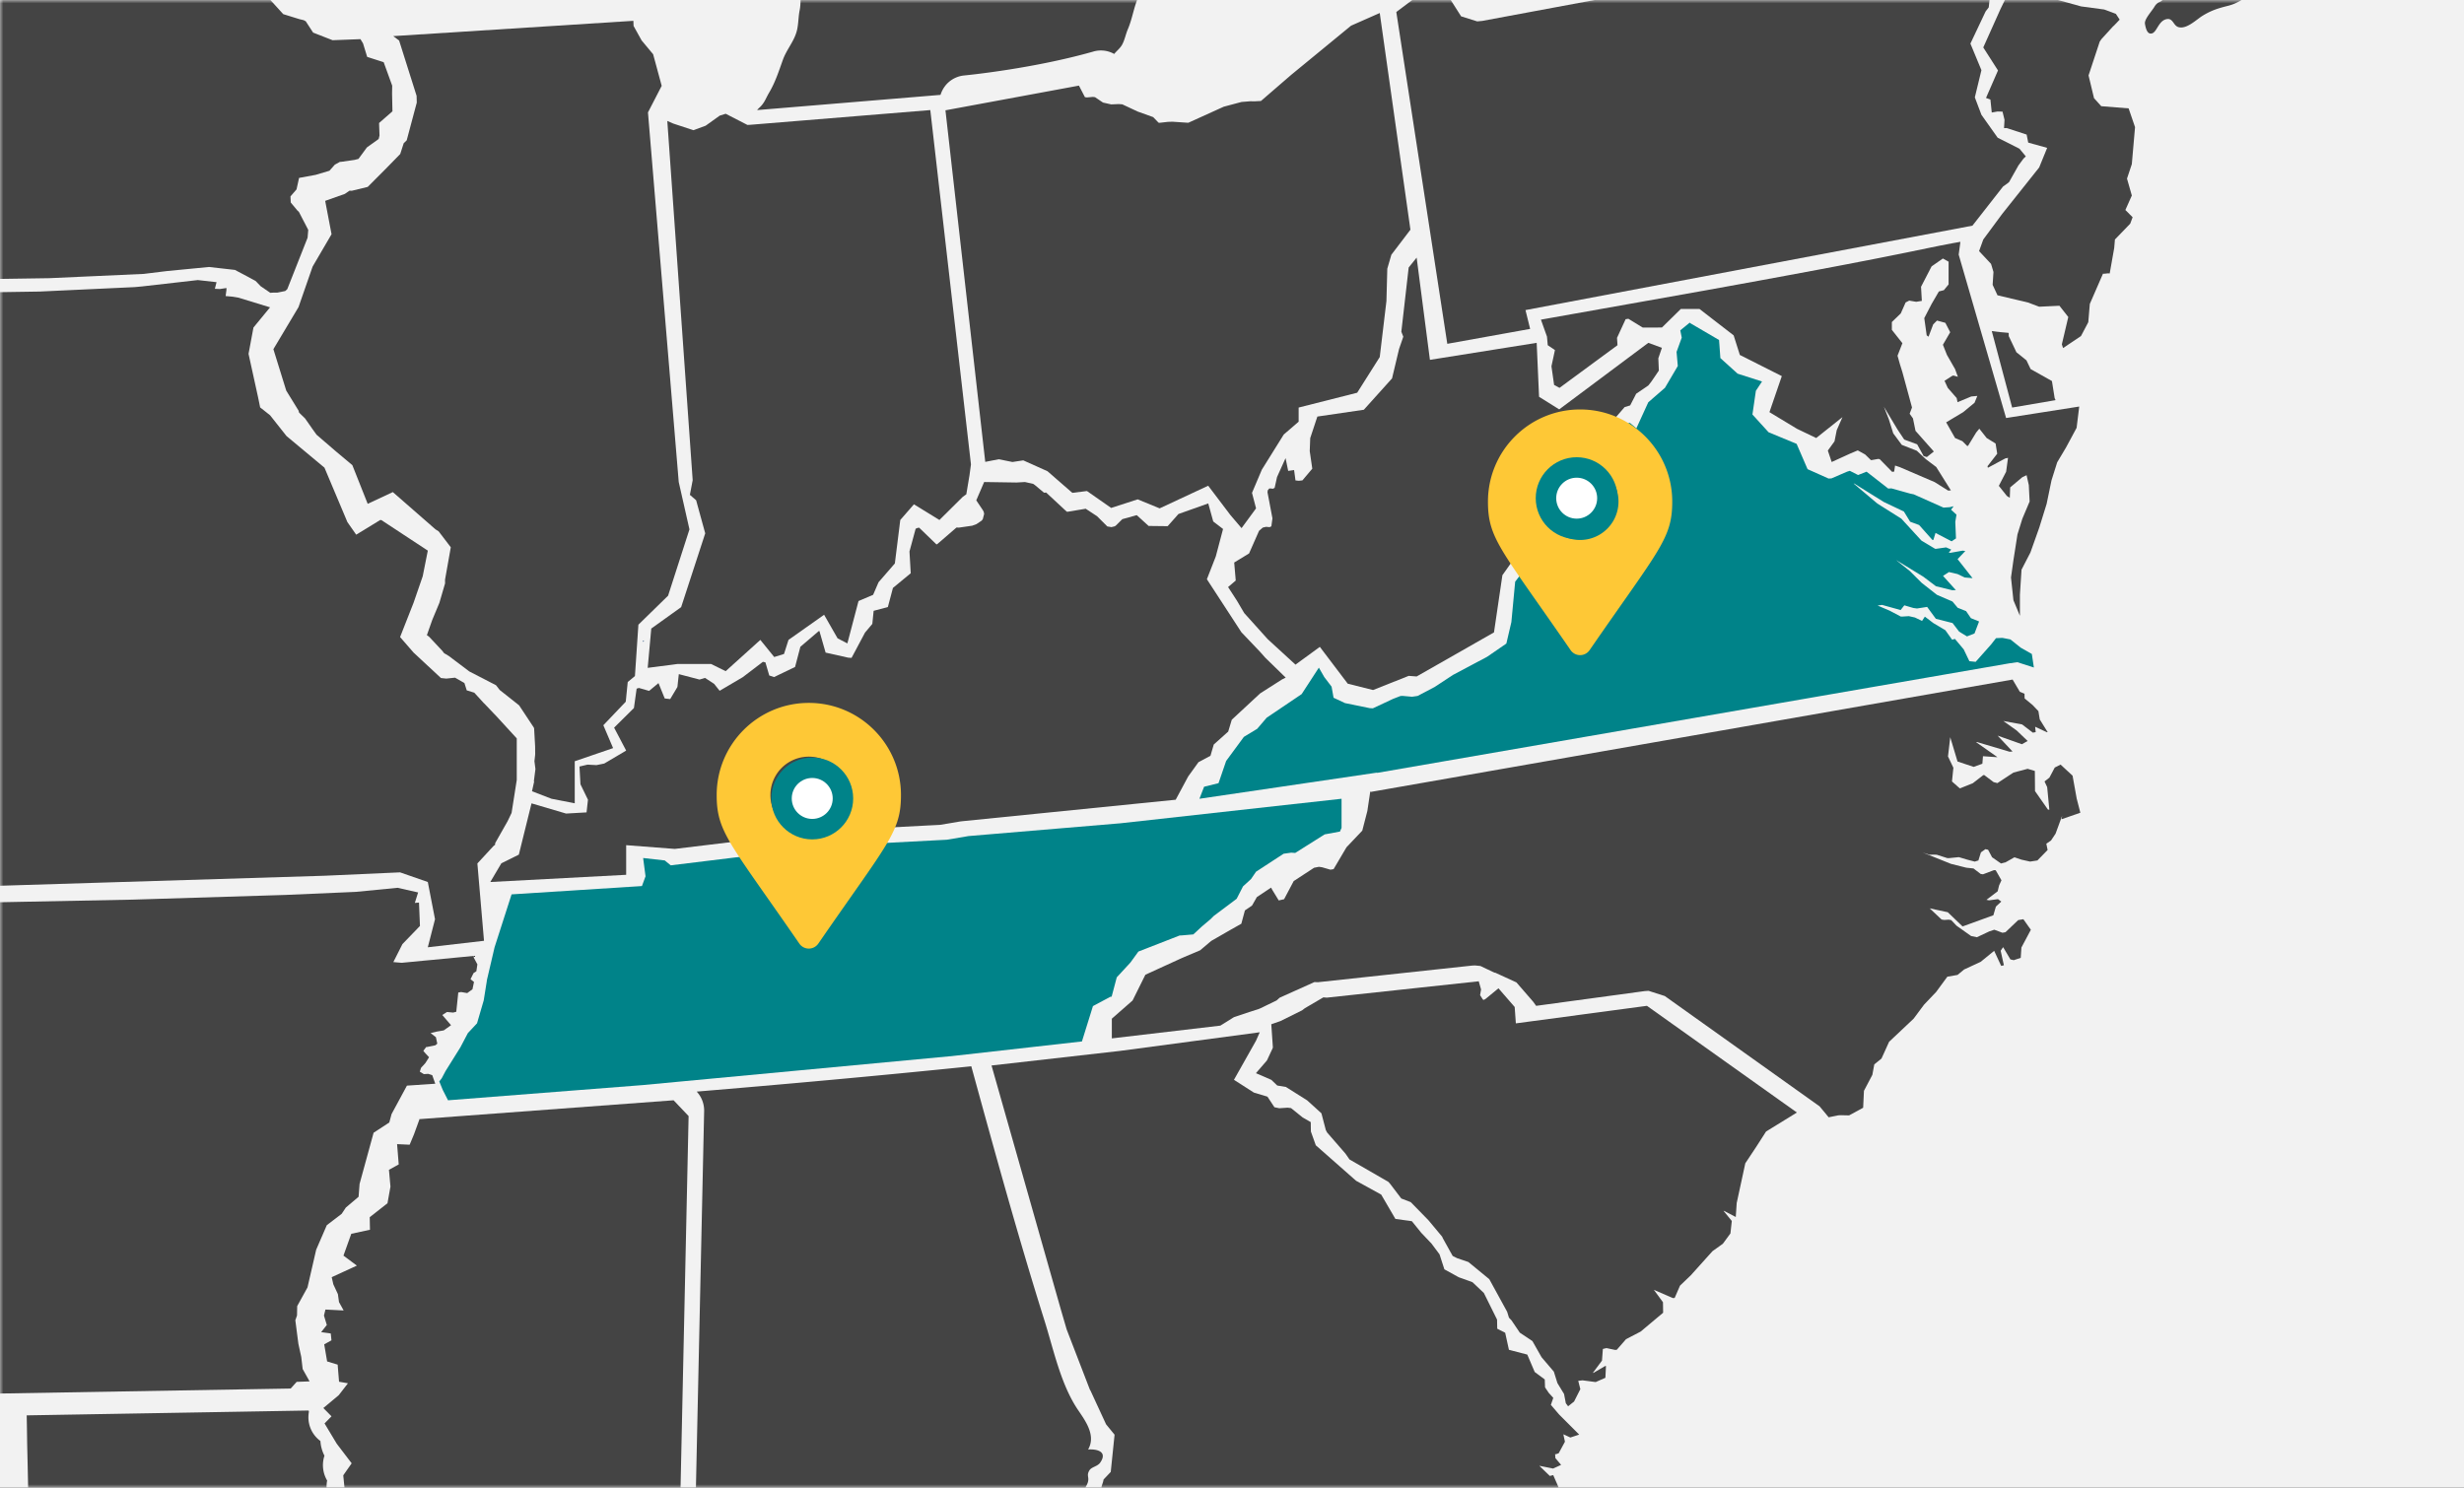
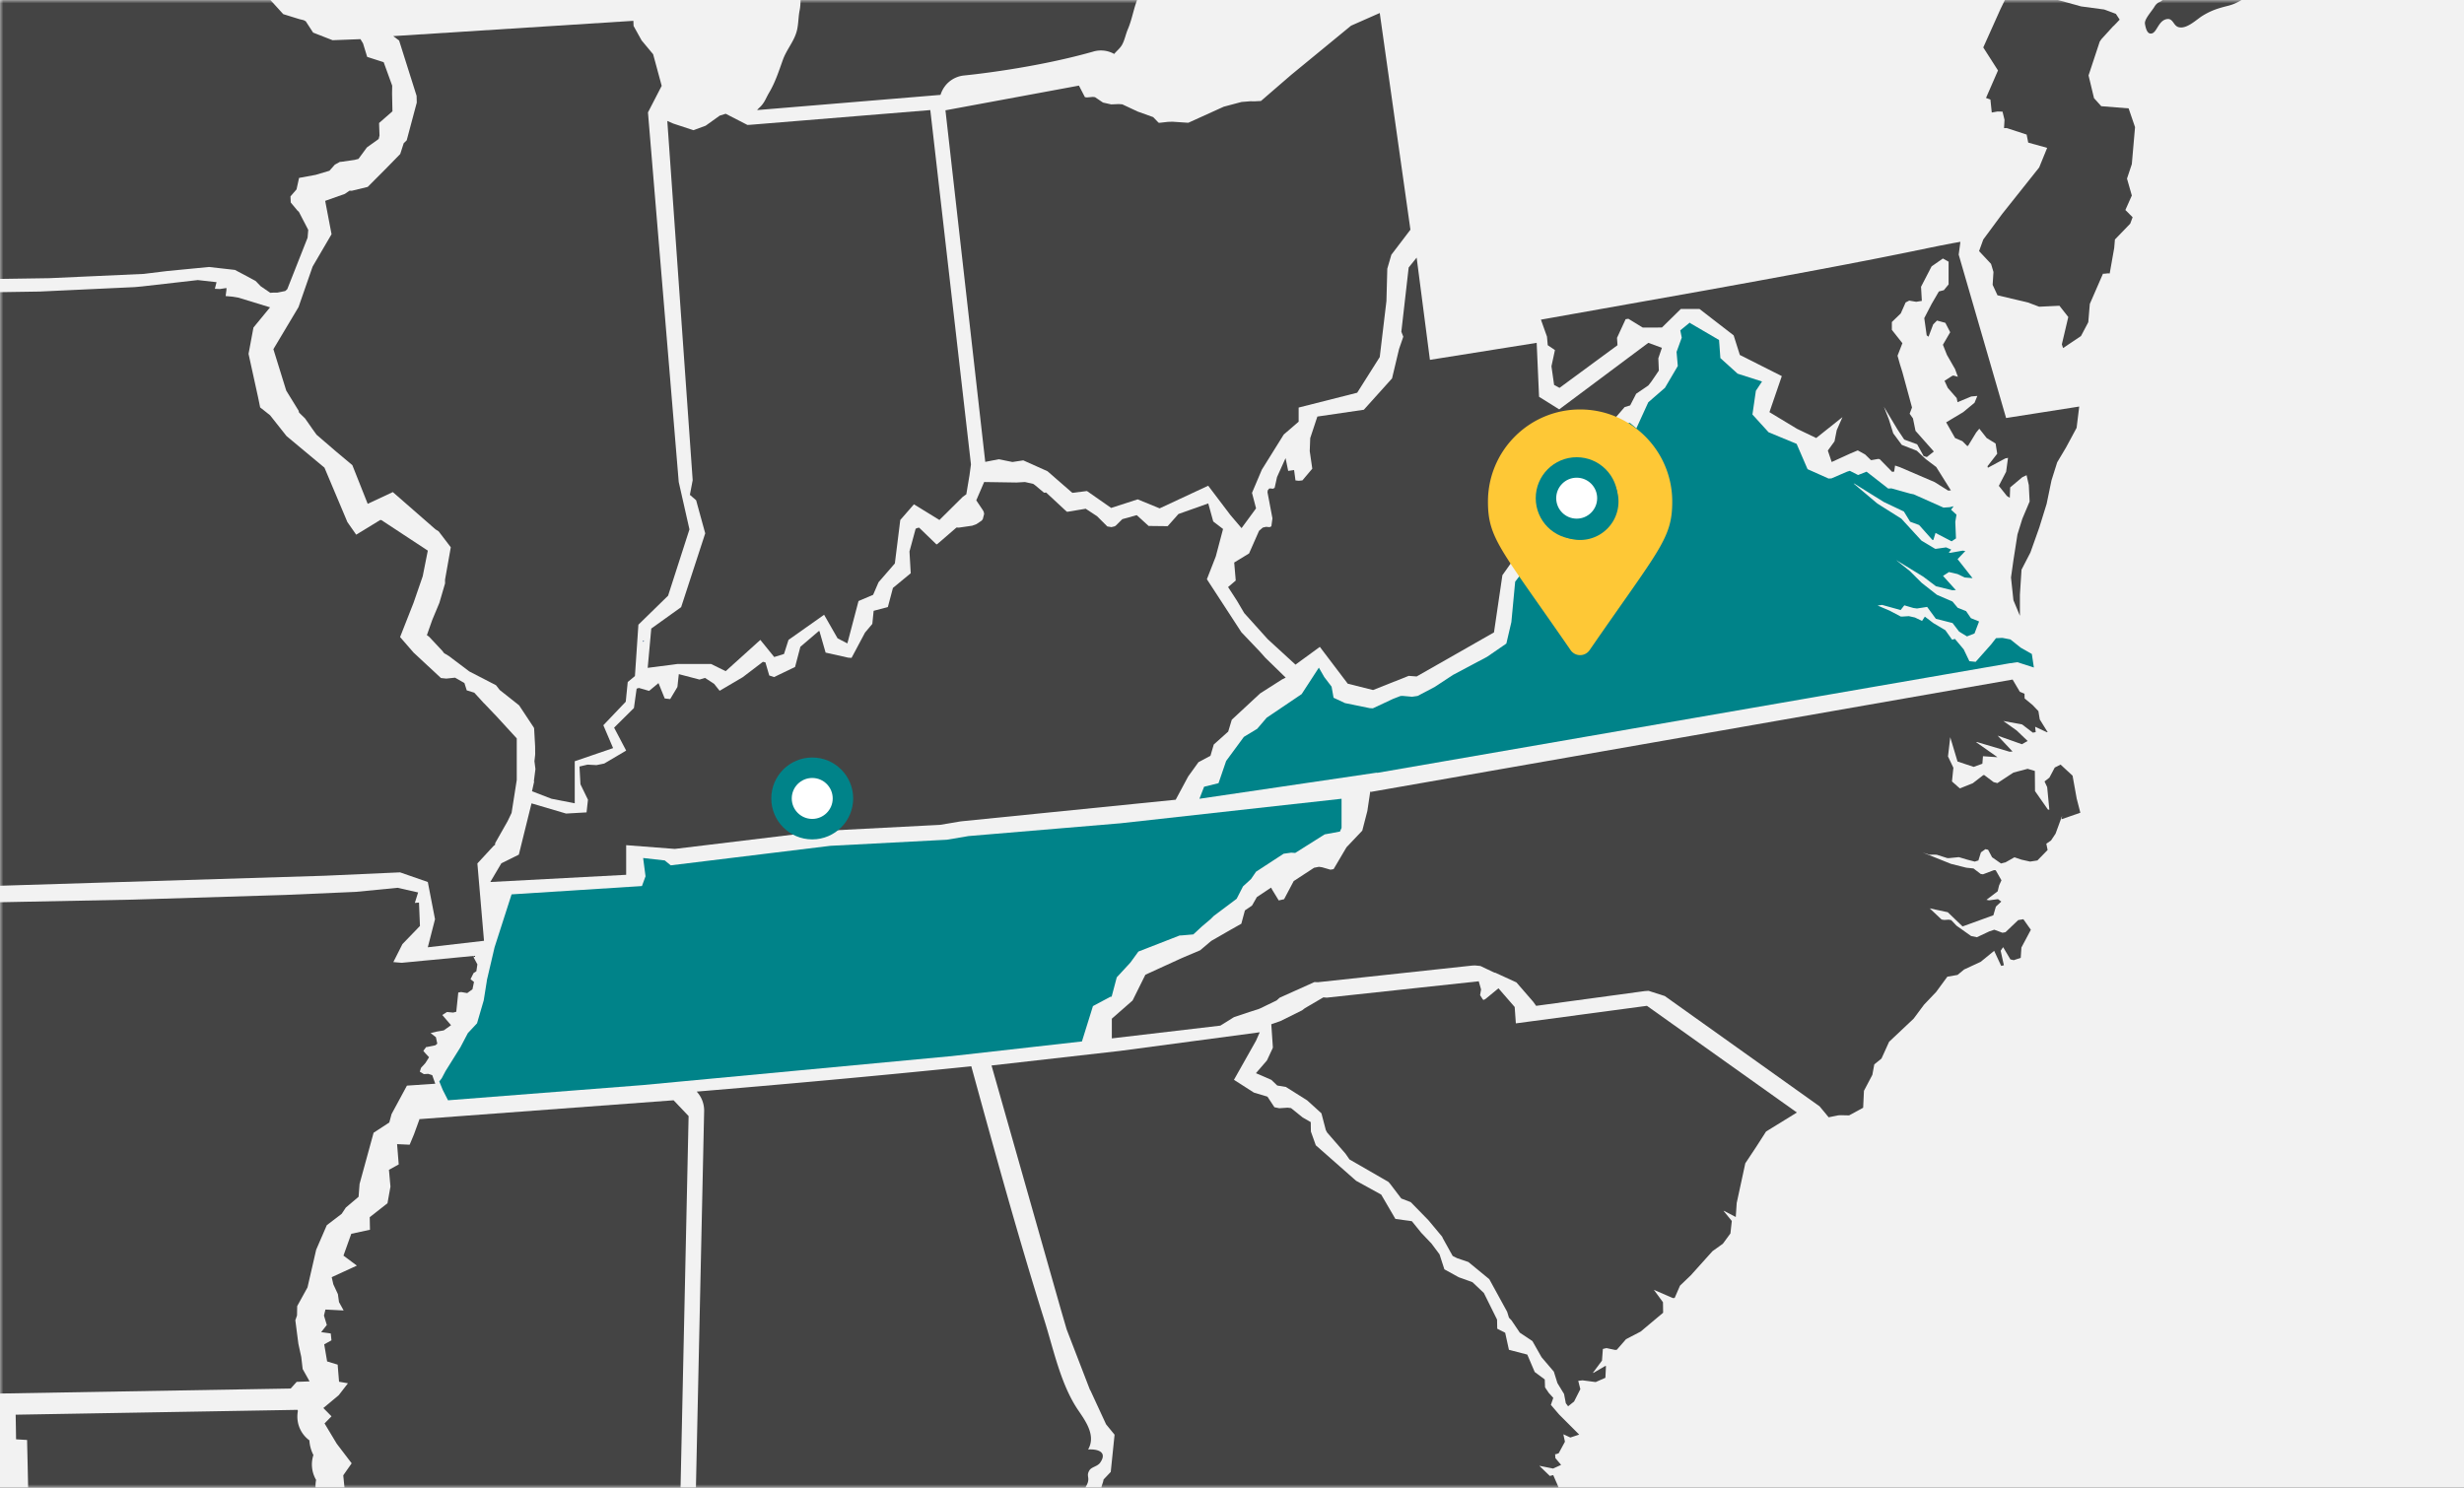
<svg xmlns="http://www.w3.org/2000/svg" xmlns:xlink="http://www.w3.org/1999/xlink" width="361" height="218" viewBox="0 0 361 218">
  <rect x="0" y="0" width="361" height="218" fill="#333333" stroke="none" />
  <defs>
    <path id="f97we6p84a" d="M0 0h361v218H0z" />
  </defs>
  <g fill="none" fill-rule="evenodd">
    <mask id="pzml8a9xsb" fill="#fff">
      <use xlink:href="#f97we6p84a" />
    </mask>
    <use fill="#F2F2F2" xlink:href="#f97we6p84a" />
    <g mask="url(#pzml8a9xsb)">
      <path fill="#444" d="m61.062 15.03-1.476 5.532-.438.423-.508 1.58-2.233 2.283-2.535 2.543-2.327.564-.34-.012-.684.471-2.854 1.01-.016.053.925 4.845-2.775 4.743-2.061 5.929-3.685 6.173 1.883 6.072 1.802 2.927.08.3.874.847 1.107 1.584.564.79 2.76 2.38 2.498 2.094 2.25 5.668 3.68-1.722 6.258 5.467.451.282 1.784 2.34-.843 4.75.004.537-.833 2.857-1.045 2.504-.785 2.227.345.256 1.913 2.042.259.34.711.426 2.992 2.257 3.909 2.019.575.738h.003l.035.015 2.771 2.195 2.151 3.25.047.12.147 2.62.01 1.095-.007.181-.103.924.148 1.143-.232 1.792.041.04-.312 1.422 2.855 1.102 3.405.663v-6.162l5.62-1.924-1.429-3.351 3.283-3.448.29-2.887 1.055-.87.507-7.53 4.35-4.247 3.13-9.718-1.57-6.941-4.508-54.16 2.012-3.896-1.253-4.62-1.69-2.033L92.824 3.8l-.027-.748-35.187 2.24.865.647 2.56 8.106z" />
      <path fill="#444" d="m106.32 16.671-.874.273-2.064 1.477-1.799.657-2.952-.975-.865-.378 3.718 52.639-.411 2.159.006-.007.911.79 1.332 4.845-3.528 10.816-4.375 3.136-.525 5.76 4.362-.566h4.927l2.136 1.052 5.078-4.582 2.033 2.508 1.435-.446.657-2.062 5.217-3.683 1.975 3.453 1.434.744 1.633-6.211 2.14-.91.796-1.843 2.388-2.756.794-6.366 1.998-2.297 3.738 2.297 3.425-3.397.514-.367.469-2.802.212-1.58-5.956-51.92-26.47 2.164-.321.014z" />
      <path d="M94.232 94.06c.05-.058.092-.118.147-.175-.076.011-.135.024-.216.034.019.05.046.094.069.142" fill="#184376" />
      <path d="M129.226-70.13c-.558.75-.964 1.367-1.378 2.23-.408.85-.346.468-.082 1.204.003 0 .703 1.092.662 1.092l-.005-.002c.02.061.035.123.048.186.193-.007.412-.015.64-.015.7 0 1.494.067 1.95.407-.114 1.616-3.516 1.355-4.434 1.743-1.043.442-1.251.615-1.58 1.648-.26.812-.495 1.752-.4 2.703.105 1.06.66 1.71.72 2.707.04.645-.167 2.064-.343 2.701-.217.778-1.507 3.294-2.682 3.294-.306 0-.602-.17-.871-.585-.334-.514.224-1.587.24-1.997.035-.78-.182-1.443-.135-2.22-.85-.284-.186-.587-.07-1.074.195-.817.274-.362.087-1.086-.171-.661-.62-.668-.262-1.416.222-.462.761-.41.813-1.011a2.792 2.792 0 0 0-.2-.007c-1.734-.001-1.294 1.826-1.609 2.928-.31 1.072-1.6 1.872-1.847 3.038a1.512 1.512 0 0 1-.33.038c-.34 0-.668-.116-.94-.327-.805.765.326 1.955.003 2.4-.095.133-.18.188-.26.188-.383 0-.635-1.248-1.169-1.249-.137 0-.292.082-.472.288-.416.474.25 1.8.098 2.442-.195.83-.893 1.348-1.487 1.765-.544.382-1.498.84-1.493 1.645.004.516.626.728.724 1.142.16.672-.202.75-.268 1.326-.226 1.934.216 3.874.103 5.858-1.288.848-1.679 2.694-2.239 4.022-.284.671-1.112 1.285-.861 2.023.242.715 1.16.977 1.59 1.538.484.633.66 1.522.705 2.312.061 1.117-.446 1.604-1.15 2.325-1.852 1.894.097 2.877 1.03 4.643.35.66.49 1.619.83 2.32.353.73.703 1.655 1.139 2.357.93 1.507 1.638 3.162 2.41 4.69.493.984.726 1.739.682 2.919-.017.465-.213.944-.09 1.41.097.373.583.575.669.96.187.84-.387 1.868-.35 2.712.044.97.103 1.57 0 2.586-.103 1.018-.029 1.962-.203 2.82-.196.962-.16 1.835-.369 2.826-.348 1.648-1.514 2.85-2.086 4.435-.634 1.759-1.1 3.26-2.032 4.843-.516.873-.658 1.514-1.478 2.239-.103.09-.184.195-.273.296l26.87-2.228c.153-.475.379-.927.69-1.322a4.02 4.02 0 0 1 2.761-1.52c1.032-.103 10.3-1.056 18.89-3.49a3.918 3.918 0 0 1 1.162-.174h.068a3.93 3.93 0 0 1 1.876.51c.371-.454.84-.795 1.145-1.327.38-.659.544-1.566.856-2.296.662-1.544.863-3.175 1.515-4.673.68-1.563 2.105-2.562 2.65-3.997.72-1.883.1-6.537 2.93-6.561.279.738 1.382 1.608 2.281 1.608.17 0 .334-.03.485-.1 0 0-.23-1.647.114-3.057.238-.977-.213-2.02-.303-2.992-.067-.795.285-1.89.1-2.616-.225-.884-.956-1.15-1.604-1.7-.178-1.037-.425-1.704-.847-2.662-.391-.88-.256-1.591-.408-2.612-.13-.884-.699-1.555-.825-2.467-.168-1.24 0-1.771-.684-2.823-.677-1.043-.365-1.594-.574-2.819-.17-.998-.918-1.884-1.514-2.672-.95-1.255-2.173-3.023-3.635-3.317a4.297 4.297 0 0 0-.856-.096c-.706 0-1.24.235-1.909.676-.365.242-.675.666-1.143.8a1.637 1.637 0 0 1-.466.056c-.145 0-.289-.009-.432-.009-.27 0-.538.035-.797.237-.346.27-.998 1.619-1.253 2.182-.362.805-.711 1.837-.707 2.827-.572.192-.67.622-1.09.99-.456.4-1.082.545-1.527.935-.938.828-1.512 2.115-2.77 2.115-.24 0-.505-.048-.803-.154-1.667-.593-2.044-3.254-1.91-4.808.164-1.892 1.536-2.721 2.866-3.731.599-.457 1.65-1.343 1.915-2.17.308-.957.232-2.17.48-3.148.377-1.5.812-.582 1.632-1.496.58-.642.342-1.827.54-2.619.12-.48.407-.701.459-1.293.039-.466.007-1.069.006-1.528 0-.998.02-1.992-.15-2.94-.175-.958-.228-1.98-.432-2.939-.242-1.116-.516-1.048-1.484-1.616-1.003-.59-1.739-.818-1.478-2.146.086-.432.11-.833.45-1.182.374-.38.88-.219 1.03-.698.124-.388-.668-1.956-.883-2.265-.24-.346-.673-.458-.92-.79-.353-.47-.235-.991-.48-1.416-.612-1.07-1.453-1.195-2.358-1.195-.28 0-.565.012-.852.012-.314 0-.63-.015-.94-.075-1.62-.311-2.706-1.663-4.314-1.676-1.206-.011-1.247-.044-1.974-.794-.474-.49-.969-1.052-1.484-1.557-.428-.414-.169-.5-.885-.713a1.482 1.482 0 0 0-.409-.049c-.325 0-.686.06-.97.06-.2 0-.468-.031-.733-.031-.52 0-1.024.12-.96.83.11-.014.212-.021.307-.021 1.355 0 1.158 1.437.43 1.437-.3 0-.689-.242-1.098-.927-.305-.513-.144-.66-.57-1.06-.157-.148-.693-.352-.981-.516-.21.146-.426.283-.652.389a4.451 4.451 0 0 1-1.912.423c-.835 0-1.589-.227-2.23-.508a.846.846 0 0 0-.255.126c-.416.318-.46.739-.742 1.119M-39.214-8.279l-.079 1.218-.007.049-.92 2.111-.041.375-.696 3.126.812 1.645 2.376 1.665.465 4.245.294 2.687-.105.368.125.522 1.03 1.215.5.987.892 1.156.85 2.22.862 1.957-.183 1.87.184 1.965-.392 1.61.355.734.17.522.205.319.659.537 1.32 2.744.334.725.317 1.615.093.182.346 4.27.552 1.42-.066 2.048.145.33.133 2.982 8.211.036 27.704-.413 13.838-.627 3.38-.415 6.178-.598 3.788.43 1.737.915 1.3.706.736.766 1.415.968.516-.034.515.006 1.153-.235.301-.269 2.977-7.543.096-1.145-1.371-2.645-.233-.214-.96-1.156-.04-.896.887-1.022.373-1.685 2.43-.448 2.017-.601.803-.904.722-.392.267-.023 1.898-.272.566-.147 1.238-1.683 1.72-1.232.124-.502-.063-1.84 1.959-1.713-.056-2.606.02-1.153-1.249-3.44-2.417-.776-.605-1.974-.379-.627-3.903.15-.187.004-2.847-1.113-1.071-1.65-.302-.17-.628-.15-2.376-.736-3.685-4.058-.172-.392-.808-3.275-.064-.644-.182-.59-.611-2.87.634-3.287-.313-.448-.493-.893-75.742 1.52-.001.006.919 3.815zM148.332 67.699l1.586-.239 3.547 1.59 3.642 3.17 2.143-.267 3.545 2.476 3.883-1.257 3.22 1.32 7.113-3.317 3.257 4.3 1.631 1.915 2.125-2.899-.594-2.27 1.444-3.403 3.207-5.145 2.183-1.88v-2.071l8.576-2.174 3.306-5.228.98-8.208.126-4.74.596-2.043 2.793-3.67-4.495-31.752-4.204 1.857-8.774 7.208-4.427 3.825-.856.046-.689-.005-1.297.102-2.612.696-5.185 2.352-.27-.014-2.041-.139-.684.021-1.208.138-.154-.013-.796-.823-2.27-.815-2.247-1.053-.524-.04-1.113.047-1.2-.27-1.165-.788-.305-.04-.875.078-.297-.038-.879-1.695-19.558 3.62 5.831 51.517 1.978-.387z" fill="#444" />
      <path fill="#444" d="m72.295 123.977.24-.187.016-.247 1.813-3.198.589-1.225.758-4.827v-6.09l-2.923-3.19-1.86-1.949h-.014l-1.426-1.562-1.105-.34-.34-1.072-1.372-.787-1.278.134-.786-.08-4.01-3.727-1.98-2.28 1.98-5.035 1.336-3.876.747-3.754-6.812-4.48-.16-.006-3.521 2.15-1.287-1.842-3.362-7.978-5.561-4.635-2.409-3.045-1.452-1.148-.296-1.448-1.405-6.401.72-3.856 2.433-2.96-4.626-1.419-.933-.15-.949-.085.117-.894.002-.284-.969.147-.73-.033.247-.972-2.744-.307-8.207.936-1.06.097-13.945.651-27.774.426-10.004-.05-.846 2.597.528 1.11 1.593 1.19-.415 2.355.681.298 1.446.39 1.23 2.072-.28.454.334.97.696 1.388 2.83.857 1.963 1.652.448-.012.716-.136.517-.115.84 1.139-.332 1.235 1.246.879-2.296 1.422.171 2.612-.257-.01-1.296.073-.164-.004-.222.497 1.924 1.55 1.614 2.15.094.188 1.616 2.499.175-.002 3.53 2.444.131 42.112h.013l2.854 1.157 1.265 2.981v9.001l57.198-1.763 11.078-.496 4.064 1.413 1.056 5.452-1.056 4.113 8.234-.95-.971-11.334z" />
      <path fill="#444" d="m185.368 96.37-.751-.848-2.736-2.872-5.06-7.772 1.305-3.343 1.063-4.02-1.438-1.1-.73-2.646-4.368 1.553-1.578 1.78-2.794-.032-1.734-1.582-2.118.588-.913.91-.185.135-.495.121-.604-.101-1.501-1.497-1.665-1.095-2.598.433-.178-.003-3.017-2.802-.312.022-1.35-1.13-.238-.163-1.209-.273-1.233.073-4.744-.073-1.154 2.685.984 1.468.11.22.06.307-.202.772-.173.212-.746.503-.627.233-1.938.28-.365-.012-2.837 2.45-.114.007-2.521-2.435-.239.038-.273.12-.903 3.33.184 3.19-2.608 2.152-.742 2.798-2.085.557-.192 1.917-1.07 1.272-1.972 3.705-.49-.03-3.312-.74-.904-3.152-.097-.005-2.696 2.301-.776 2.957-3.074 1.482-.71-.231-.562-1.922-.368-.08-2.952 2.25-3.386 1.993-.812-1.016-1.33-.871-.805.243-3.035-.795-.205 1.882-1.056 1.77-.803-.086-.914-2.254-1.375 1.142-1.492-.429-.335.101-.397 2.84-2.902 2.875 1.766 3.362-3.213 1.897-1.14.231-1.307-.07-1.18.276.143 2.602 1.1 2.264-.207 1.855-3.002.171-5.06-1.495-1.859 7.515-2.56 1.267-1.62 2.744 19.905-1.056v-4.342l7.128.547 21.75-2.63.28-.024 16.828-.871 2.936-.493.338-.042 31.251-3.146 1.828-3.408 1.512-2.098 1.754-.935.482-1.648 2.117-1.896.524-1.74 4.151-3.853 3.193-2.037.555-.28z" />
      <path fill="#444" d="m209.497 52.73-1.944-14.98-1.168 1.45-1.074 9.407.286.733-.62 1.793-1.029 4.315-4.132 4.593-6.808.998-1.047 3.158-.073 1.902.375 2.577-1.45 1.717-.532.057-.48-.053-.204-1.52-.865.127-.384-1.873-1.25 2.77-.35 1.581-.238.133-.422-.045-.144.022-.207.258-.037.286.726 3.822-.16 1.17-.26.117-.518-.047-.476.11-.548.473L183 81.1l-2.178 1.328.226 2.642-1.12.954 1.292 1.995 1.071 1.818 3.446 3.83 4.064 3.726 3.567-2.604 4.088 5.394 3.711.93 5.218-2.074 1.168.087 11.33-6.458 1.232-8.38 2.008-2.828-.007-.325.758-3.348 1.202-1.667.494-1.833.799-1.426-.062-.789-.515-2.372 1.664-2.905 3.466-1.175 3.821 1.517.133-.34.533-1.707.885-2.25.13-.187 2.597-2.996.814-.249.88-1.71 1.778-1.21.397-.503.434-.627.713-1.053-.077-1.8.527-1.537-1.994-.728-13.054 9.75-2.952-1.845-.35-7.905z" />
      <path fill="#008389" d="m164.184 120.638-22.291 1.876-3.167.536-17.06.892-23.395 2.86-.879-.716-3.166-.357.352 2.68-.526 1.43-19.1 1.218-2.492 7.754-1.137 4.87.004.056-.457 2.856-.98 3.357-1.346 1.442-1.1 2.09-2.172 3.477-.55 1.04-.363.472.515 1.252.768 1.507 28.503-2.225 44.995-4.222.134-.007 19.24-2.168 1.613-5.18 2.541-1.358.197-.024.75-2.83 1.995-2.161 1.173-1.616 6.038-2.354.183-.009.139-.006 1.7-.146.097-.1 1.177-1.09 1.259-1.06.458-.46 3.348-2.511.932-1.818 1.177-1.075.728-1.073 4.042-2.635 1.115-.156.58.042 4.322-2.721 2.125-.393h.098l.249-.556v-4.27z" />
      <path fill="#444" d="m62.314 157.384-.218.011-.589-.354.177-.565.628-.686.548-.867-.656-.71-.18-.237.421-.558h.023l.101.002 1.219-.25.278-.239-.203-.947-.775-.602.893-.218 1.025-.175 1.077-.762-1.284-1.495.69-.44.906.084.454-.119.293-2.82.418-.072.892.156.77-.562.224-1.07-.508-.402.445-.903.409-.26.15-1.013-.54-1.006.038-.235-6.047.581-1.087.099-3.452.333-1.225-.104 1.331-2.637 2.183-2.261.385-.405-.142-3.422-.608.053.48-1.535-3.006-.68-6.115.596-10.298.448-22.435.69-34.81.684 3.335 23.362-.461 35.024 1.66 1.062 1.162.578.38.274 1.159.262.27-.056 1.143-.103 1.536.157.384.053 4.393 4.67.278 3.094.152 3.312 42.604-.732.876-.978 1.891-.068-1.013-1.813-.207-1.774-.421-1.927-.446-3.448.247-.698.024-1.37 1.512-2.74 1.27-5.525 1.558-3.594 2.18-1.667.61-.918 1.866-1.58.146-1.886 2.053-7.496 2.3-1.502.333-1.236 2.251-4.165 4.152-.28-.444-1.253-.592-.194z" />
      <path fill="#008389" d="m245.633 51.565.18 2.068-1.882 3.197-2.442 2.118-1.743 3.812-.947-.792-.648.135-.926 1.901-.528 1.753-.371 1.532.046 1.441-1.702 2.736-2.726.725-.464-.155-.097-.212-2.701-3.45-.943.36.5 3.994-1.002 1.783-.524 2.107-1.282 1.708-.306 1.97-1.907 3.356-1.23 1.58-.557 5.923-.735 3.148-2.814 1.937-5.017 2.666-2.674 1.76-2.498 1.315-.812.116-1.398-.125-.31.02-1.086.422-2.946 1.38-.436-.021-3.648-.744-1.676-.785-.29-1.624-1.066-1.398-.798-1.39-2.523 3.88-5.12 3.455-1.392 1.628-1.953 1.184-2.597 3.529-1.115 3.253-2.115.524-.683 1.763 25.932-3.822.172.015 92.623-16.052 1.114-.152 2.414.778-.3-1.984-1.637-.931-1.498-1.2-1.178-.229-.936.042-.714.914-2.268 2.556-.92-.094-.83-1.733-1.287-1.533-.41.118-.992-1.392-1.76-1.047-1.244-.945-.41.63-1.041-.5-.893-.201-.963.063-.228-.007-1.605-.85-1.782-.759.654-.094 2.717.754.543-.692 1.314.388.542.075 1.485-.23 1.278 1.74 2.447.622.964 1.26 1.152.698 1.098-.43.671-1.759-1.2-.487-.702-1.029-1.234-.493-.756-.908-2.289-.99-2.226-1.75-1.757-1.751-1.996-1.594 3.986 2.439 1.855 1.401 2.381.582.534-.015-1.877-2.085.868-.56 1.258.292 1.046.502 1.153.098-2.193-2.787 1.133-1.19-.386-.054-1.783.316-.255-.02.355-.45-.739-.323-1.485.21-.135-.005-1.994-1.194-2.95-3.217-3.516-2.217-3.47-2.928.084-.001 4.326 2.697 2.948 1.4.915 1.494 1.314.484 1.96 2.196.133-.017.312-1.017 2.357 1.226.64-.424-.1-2.43.175-1.052-.795-.726.378-.509-.589.143-.9.057-4.364-1.946-.497-.099-2.755-.77-.482.023-3.166-2.471-1.247.488-1.212-.613-.23.07-.175.055-2.284.985-.423.02-3.078-1.374-1.602-3.707-4.11-1.702-2.365-2.599.504-3.474.903-1.364-3.578-1.147-2.526-2.282-.194-2.652-4.233-2.474-.056-.08-1.391 1.14.215 1.067z" />
-       <path fill="#444" d="m301.027 58.346-.399-2.511-3.123-1.755-.611-1.278-1.47-1.187-1.121-2.361-.008-.44-.067-.043-.596-.054-.438-.037-.219-.02-1.16-.148 2.984 11.21 6.364-1.087zM287.649-5.73l-1.777-1.321-.263-.042-2.922-2.116-.096-.194-1.79.393-7.58 1.527-22.848 4.365-33.203 6.181-.747.07-2.357-.74-1.7-2.675-.56-3.263-3.762 2.689-3.472 2.614 7.47 48.623 12.137-2.185-.682-2.757 65.483-12.372 4.487-5.736.624-.442.257-.209 1.376-2.443.737-.995.34-.327-.928-1.12-3.195-1.613-2.38-3.358-.968-2.554.967-3.987-1.615-3.894 2.229-4.714.457-.598.22-2.021-2.906-2.473z" />
      <path fill="#444" d="M308.293 1.394 304.906.94l-5.13-1.42-4.562-1.44-.003-.01-.961.877-1.158 2.378-2.523 5.628 2.157 3.37-1.756 4.028.647.24.195 1.895.844-.148.686.017h.046l.292 1.199-.07 1.223.394-.013 2.918.955.232 1.177 2.776.769-1.171 2.873-5.417 6.806-2.773 3.752-.616 1.698 1.756 1.878.353 1.178-.12 1.887.71 1.532 4.476 1.062 1.63.613 2.969-.141 1.296 1.65-.943 4.009.179.542 2.623-1.757 1.073-2.034.222-2.672 1.931-4.437.133.012.632-.064.139.013.08.01.662-3.747.103-1.232 2.24-2.32.353-.943-1.061-1.061.944-2.123-.707-2.475.707-2.123.471-5.424-.94-2.744-4.011-.321-1.06-1.18-.8-3.328 1.643-4.973.273-.38 1.698-1.863.085-.057.858-.902-.55-.843zM180.785 149.05l2.316-.773 1.347-.435.269-.119 2.306-1.117.458-.408 5.097-2.292.519.02 22.55-2.433.438-.024.808.08 2.072.984.1-.002 3.107 1.424 2.456 2.835.432.601 15.912-2.163.557-.038 2.379.762 22.685 16.169 1.325 1.6 1.42-.29.4-.015 1.172.028 2.061-1.122.117-2.483 1.23-2.335.286-1.537 1.055-.853 1.112-2.453 3.596-3.392 1.522-2.045 1.774-1.865 1.644-2.24 1.495-.26.968-.8 2.418-1.116 1.978-1.614 1.027 2.206.397-.09-.473-2.132.362-.523 1.066 1.796.49.112 1.023-.343.1-1.512 1.382-2.598-1.095-1.547-.76.128-1.865 1.777-.444.078-1.193-.444-.729.243-1.824.857-.84-.175-2.131-1.508-.789-.83-.36-.06-.658.04-.39-.063-1.743-1.636 2.65.567 2.168 2.083 4.51-1.637.37-1.273.793-.735-.485-.356-1.304.176-.386-.077 1.642-1.247.21-.858-.006.01.357-.777.007.034-.85-1.488-.254-.024-1.613.613-.337-.052-1.055-.805-1.046-.11-2.25-.564-4.165-1.67 1.008.334.706-.02.384.024 1.508.484.226.012 1.41-.14.118.004 1.17.35 1.118.292.532-.169.37-1.185.659-.47.39.087.583 1.098 1.307.913.68-.176 1.29-.73 1.03.347 1.271.282 1.065-.166 1.497-1.536-.191-.917.69-.475.664-.996.935-2.55.02.002-.081.437 2.757-.96-.534-2.072-.606-3.358-1.754-1.62-.854.428-.784 1.48-.715.558.388.83.318 3.317-.21-.028-1.891-2.705-.023-2.95-1.057-.313-2.082.55-2.344 1.542-.56-.143-1.372-1.035-.14.01-1.54 1.19-1.895.757-1.151-1.018.205-2.01-.789-1.656.33-2.817 1.066 3.558 2.367.788 1.275-.463.087-1.1 1.954.136.159-.004-3.13-2.202.148-.004 4.77 1.417.433-.032-2.19-2.327 3.559 1.26.844-.476-1.613-1.54-1.953-1.391 2.748.505 1.576 1.205.42-.074-.082-.79 1.714.801.122-.008-1.159-1.867-.198-1.216-.85-.892-1.171-.968-.016-.686-.684-.289-1.058-1.791-94.052 16.468-.053-.108-.433 2.903-.742 2.874-2.315 2.441-1.89 3.203-.465.079-1.22-.355-.465-.066-.707.138-2.988 1.953-1.405 2.657-.785.179-.944-1.545-.18-.334-2.082 1.39-.708 1.24-1.043.714-.525 1.949-1.576.89-2.835 1.63-1.62 1.37-2.615 1.107-5.411 2.476-1.875 3.775-3.04 2.663v2.888l15.898-1.869z" />
      <path fill="#444" d="m186.437 153.64-.816 1.752-1.614 1.866 2.258.98.87.832 1.251.203 3.126 1.969 2.09 1.896.642 2.45.19.362 2.69 3.096.59.852 5.702 3.29.28.322 1.605 2.113 1.387.53 2.573 2.634 2.021 2.422.124.267 1.423 2.563.214.107.438.22.51.174 1.146.39 3.045 2.504.049.074 2.577 4.708.23.742.037.126.37.39 1.224 1.81 1.844 1.231 1.34 2.366 1.802 2.115.521 1.678.97 1.59.26 1.353.083.116.25.335.874-.69.922-1.82-.308-1.217.625-.074 1.928.254 1.425-.626.086-1.72-.108-.01-1.714 1.003-.09-.004 1.327-1.786.13-1.71.529-.124 1.28.27.235-.028 1.348-1.549 2.14-1.112 3.296-2.763-.022-1.541-1.337-1.817 2.777 1.207.271-.014.785-1.807 1.584-1.516 3.175-3.534 1.521-1.089 1.107-1.513.201-1.823-1.204-1.471.071-.002 1.714.89.136-2.048 1.26-5.82 1.596-2.403 1.447-2.254 4.445-2.739.073-.044-21.971-15.634-19.207 2.57-.17-2.398-2.377-2.74-1.87 1.54-.258.155-.142-.032-.422-.652.143-.84-.34-1.2-22.264 2.399-.503-.042-2.72 1.595-.39.301-3.176 1.577-1.341.466.233 3.407z" />
-       <path fill="#444" d="m156.28 194.816 3.397 8.813.076.113 2.301 4.974 1.242 1.517-.56 5.455-1.048 1.107-.081.363-.223.682.194 2.288-.748 2.323 1.481 2.291.73 6.052-.127 2.276.1 1.818.002.203.623.55 1.437 2.567.205.27 1.362 2.325.05.138 1.223-.244.854-.148 37.039-2.337.844-.059 2.719-.128 1.786.089 2.082-3.887.16-.122 3.214-2.739 1.123-.086 4.705 1.255 1.392.544 1.175.089.306.013.447.073.008-1.09-.97.224-.879-.145-.608-2.26-.663-1.746.257-.049.624.116.494-.29.34-1.25.628-.458 1.003 1.121.519-1.216-.127-.62.472-.539-.766-.767-1.517.175-.08-.002 2.028-1.355.125-3.31-.115-.021-.577.102-.346-.302.813-.829 1.921-.795-.784-1.794-.493.125-1.543-1.49 2.017.403 1.178-.535-.842-.995-.038-.578.133.005.393-.142.912-1.686-.228-1.066.039-.006.966.45h.036l1.276-.42-2.943-2.947-1.206-1.408.353-1.026-.658-.726-.55-.812-.04-1.16-1.475-1.096-1.087-2.551-2.689-.699-.548-2.497-1.165-.594-.026-1.335-1.93-3.896-1.676-1.589-2.01-.722-2.102-1.16-.71-2.196-1.167-1.566-1.508-1.586-1.378-1.705-2.413-.332-2.08-3.565-3.675-2.021-5.907-5.204-.719-2.016-.022-1.383-1.178-.672-1.706-1.378-.51-.062-1.213.082-.715-.146-1.022-1.553-1.99-.596-2.916-1.87 3.235-5.737.543-1.23L164.042 154l-18.773 2.132 10.134 35.678zM3.97 211.007l.01.607c.087 3.543.16 7.145.222 11.017.006.422.017.844.026 1.267.02.886.043 1.802.03 2.75a7.759 7.759 0 0 1-.032.583 5.54 5.54 0 0 1 .872 1.693 4.12 4.12 0 0 1 1.46 2.244c.366.48.748 1.147.939 2.022.16.729.167 1.363.173 1.826.002.094 0 .188.005.283.074.269.139.53.201.784l.08.317a4.461 4.461 0 0 1 2.07 2.33c.588.41 1.08.96 1.449 1.629.512.928.708 1.953.576 2.95.37.706.557 1.482.597 2.229.455.696.784 1.603.684 2.744-.02.212-.053.438-.112.672.252.875.324 2.085-.331 3.512A5.623 5.623 0 0 1 11.855 254c.059.304.091.63.087.982-.005.513-.097.98-.249 1.415.251.711.308 1.496.138 2.27a4.973 4.973 0 0 1-.76 1.75c-.007.146-.02.28-.037.399-.18 1.306-.767 2.277-1.324 2.97.447.97.798 2.352.268 3.97-.004.017-.01.033-.015.05.042.212.071.436.085.672.035.696-.04 1.764-.624 2.795.246 1.42-.19 2.87-1.293 4.122a4.43 4.43 0 0 1-.828.733c-.141.407-.3.814-.537 1.294.035.086.055.177.084.264.76-.242 1.54-.415 2.358-.415.196 0 .395.01.596.03.237.025.472.036.705.036 1.292 0 2.557-.314 3.93-.314.265 0 .531.011.805.038.866.089 1.872.107 2.77.24 1.217.18 1.46.599 2.427 1.175a15.665 15.665 0 0 0 5.896 2.086c.947.133 1.912.087 2.888.125.606.02.939.055 1.503.262.378.142.931.727 1.182.794.124.033.238.048.347.048.532 0 .9-.363 1.332-.702a4.518 4.518 0 0 1 .984-3.187c-.263-.201-.446-.42-.384-.605.133-.408 2.564-.993 3.125-1.32.446-.26 1.17-.79 1.735-.79a.65.65 0 0 1 .552.287c.098-.005.192-.024.29-.024.55 0 1.018.073 1.328.121l.139.02c.183.027.363.065.542.116l1.185.342.107.021c.77.156 2.576.52 3.702 2.27.421.656.644 1.4.705 2.164.264.03.629.012 1.164.061.587.053 1.013.382 1.427.751.394-.206.811-.357 1.245-.451a1.56 1.56 0 0 1 .89-.633c.005.19-.002.359-.012.518.065-.003.128-.013.192-.013 1.295 0 2.543.482 3.534 1.344.924.017 1.668.275 2.118.432l.078.028a4.09 4.09 0 0 1 3.247 3.145 5.15 5.15 0 0 1-.66 3.832c.305.292.594.62 1.052.62l.063-.001c1.295-.081.419-.699.81-1.524.274-.584.796-.594 1.368-.834.074-1.045-.083-1.528.886-1.528.108 0 .229.006.365.018-.642-.828-.554-1.042-.204-1.042.372 0 1.037.24 1.445.24a.663.663 0 0 0 .168-.02c-.054-.711.006-.965.178-.965.141 0 .36.172.654.403.299.231.009.5.58.705.021 0 .785-.572.787-.574-.054.228.076.557.036.781.61.27 1.82.138 2.268.484.477.37.322 1.534.945 1.99.36.265.654.373.901.373.978 0 1.186-1.727 1.657-2.36-.238-.448-1.11-1.39-1.057-1.869.059-.54.752-.65.956-1.02.792-1.442-.781-1.823-1.788-2.33-.606-.306-1.873-.542-1.913-1.29-.015-.262.623-.572.68-.836.002 0-.33-1.053-.329-1.053-.271-.801-.421-1-.773-1-.256 0-.621.105-1.22.158a3.5 3.5 0 0 1-.264.012c-1.13 0-1.636-.7-.546-1.603.534-.445 1.835-1.31 2.543-1.54.348-.113.61-.165.804-.165.642 0 .553.565.352 1.332-.125.454-.374.873-.23 1.405.132.49.494.428.692.85.45.959-.29 1.582-.213 2.633a2.02 2.02 0 0 1 .742-.148c.755 0 1.366.473 2.104.895.243.139.415.478.721.529a.63.63 0 0 0 .1.008c.337 0 .281-.375.618-.428.196-.03.407-.047.618-.047.335 0 .672.045.955.16-.047.22.088.557.04.777.971.258 1.89 1.124.483 1.798.921 1.261 1.846.808 3.106 1.346 1.176.504 1.69.944 3.079.978-.022.16.055.388.034.548.52.02 1.288.266 1.582.743.21.346-.076 1.212.148 1.465.211.236.462.32.724.32.651 0 1.382-.514 1.801-.522h.01c.342 0 .99.23 1.265.46.229.193.489 1.07.717 1.15.06.02.116.03.17.03.67 0 .841-1.574 1.19-2.011.225.197.406.278.548.278.507 0 .51-1.036.234-1.514-.327-.571-.908-1.401-1.378-1.877a.189.189 0 0 0-.138-.05c-.083 0-.175.03-.26.03a.207.207 0 0 1-.182-.088c-.037-.051-.303-.478-.327-.502-.087-.088.057-.56-.366-.784a.876.876 0 0 0-.42-.1c-.56 0-1.185.423-1.76.423-.069 0-.138-.006-.206-.02.103-.13.177-.505.341-.68-.49-.729-1.341-.876-2.248-.876-.617 0-1.259.068-1.83.068-.19 0-.373-.008-.544-.028-.025-.633-.305-.818-.264-1.478-.819-.421-1.593-.88-2.506-1.087.53-1.295-.432-1.243-1.183-1.966.362-.35.962-.857 1.42-1.144.946-.596.947-.073.676-1.096-.164-.616-.893-.452-.267-1.053.16-.15.308-.198.452-.198.238 0 .461.131.704.138.276.01.467.098.715.098.134 0 .283-.026.47-.103.96-.39.194-.22.429-.692.572-1.144 2.725-2.94.87-4.029-.43-.254-.871-.397-1.271-.397-.072 0-.138.018-.206.028-.075.015-.152.03-.227.041-.366.115-.672.383-.866.85-.275.666-.101 2.319-1.31 2.319l-.079-.002c-.203-.013-.691-.613-.923-.706-.413-.174-1.275.057-1.62-.264-.66-.614.262-.64.014-1.027-.218-.333-.898-.46-1.269-.605.13-.465.486-.847.911-1.14.255-.178 1.057-.43 1.463-.773a8.631 8.631 0 0 1-.874-.92c-.718.106-1.66.424-1.982.526-1.072.338-1.84.505-2.562 1.168-.588.54-.916.934-1.45.934-.23 0-.498-.073-.841-.24-.45-.217-.631-.616-1.12-.616l-.032.001c-.267.009-.928.553-1.246.645-.275.08-.501.117-.7.117-.567 0-.913-.304-1.527-.816-.64-.53-.88-1.55-1.622-1.866-.197-.086-.439-.11-.703-.11-.353 0-.747.042-1.135.042-.275 0-.547-.021-.797-.097.014-.582-.374-.992-.805-1.283-.147-.81.398-1.323.932-1.818.489-.452.807-.696 1.151-.696.226 0 .46.103.761.32.499.356.627.975 1.38.975.11 0 .237-.014.378-.043 1.012-.214 1.084-1.137 1.733-1.755.512-.49.87-.592 1.372-.592.145 0 .3.01.475.019 1.286.073.906.379 1.592 1.05.598.583 1.388.377 2.005.807.567.399.54 1.15 1.149 1.533a8.995 8.995 0 0 1 1.643-.51 4.138 4.138 0 0 1-.494-1.402 4.205 4.205 0 0 1-.04-.41c-.05-.06-.103-.12-.157-.187l-.05-.047c-.552-.517-1.013-1.073-1.461-2.094a4.194 4.194 0 0 1-.354-1.53c-.662-.648-1.557-1.732-1.88-3.456a6.62 6.62 0 0 1 .166-3.164c-4.453.35-8.791.634-12.45.865-5.647.354-10.793.653-15.728.913a4.057 4.057 0 0 1-2.17-.5c-1.845-1.02-2.522-2.403-2.765-3.383a4.84 4.84 0 0 1 .186-2.92 4.797 4.797 0 0 1-.625-2.244 4.53 4.53 0 0 1 .422-2.058 5.146 5.146 0 0 1 .027-.703 5.092 5.092 0 0 1 .412-1.552c-.42-1.874.264-3.443 1.197-4.371a4.686 4.686 0 0 1 1.538-1.026c.031-.062.065-.124.101-.187l.047-.085a4.514 4.514 0 0 1-.202-1.13 4.504 4.504 0 0 1 .64-2.632c.196-.89.721-2.45 2.372-3.534l.109-.07c.236-.586.576-1.07.953-1.47.013-.092.027-.183.045-.273-.375-.827-.507-1.799-.28-2.875a4.601 4.601 0 0 1 1.092-2.11l.09-.132a4.466 4.466 0 0 1-.043-1.512l-.044-.12a4.694 4.694 0 0 1-.179-2.438 4.449 4.449 0 0 1-.393-3.641 5.36 5.36 0 0 1-.59-2.153 4.299 4.299 0 0 1-1.753-3.724l.002-.055c.012-.175.034-.346.065-.514-.02-.06-.025-.115-.043-.174l-41.306.71c.033 1.531.05 2.842.06 3.607" />
+       <path fill="#444" d="m156.28 194.816 3.397 8.813.076.113 2.301 4.974 1.242 1.517-.56 5.455-1.048 1.107-.081.363-.223.682.194 2.288-.748 2.323 1.481 2.291.73 6.052-.127 2.276.1 1.818.002.203.623.55 1.437 2.567.205.27 1.362 2.325.05.138 1.223-.244.854-.148 37.039-2.337.844-.059 2.719-.128 1.786.089 2.082-3.887.16-.122 3.214-2.739 1.123-.086 4.705 1.255 1.392.544 1.175.089.306.013.447.073.008-1.09-.97.224-.879-.145-.608-2.26-.663-1.746.257-.049.624.116.494-.29.34-1.25.628-.458 1.003 1.121.519-1.216-.127-.62.472-.539-.766-.767-1.517.175-.08-.002 2.028-1.355.125-3.31-.115-.021-.577.102-.346-.302.813-.829 1.921-.795-.784-1.794-.493.125-1.543-1.49 2.017.403 1.178-.535-.842-.995-.038-.578.133.005.393-.142.912-1.686-.228-1.066.039-.006.966.45h.036l1.276-.42-2.943-2.947-1.206-1.408.353-1.026-.658-.726-.55-.812-.04-1.16-1.475-1.096-1.087-2.551-2.689-.699-.548-2.497-1.165-.594-.026-1.335-1.93-3.896-1.676-1.589-2.01-.722-2.102-1.16-.71-2.196-1.167-1.566-1.508-1.586-1.378-1.705-2.413-.332-2.08-3.565-3.675-2.021-5.907-5.204-.719-2.016-.022-1.383-1.178-.672-1.706-1.378-.51-.062-1.213.082-.715-.146-1.022-1.553-1.99-.596-2.916-1.87 3.235-5.737.543-1.23L164.042 154l-18.773 2.132 10.134 35.678zM3.97 211.007l.01.607c.087 3.543.16 7.145.222 11.017.006.422.017.844.026 1.267.02.886.043 1.802.03 2.75a7.759 7.759 0 0 1-.032.583 5.54 5.54 0 0 1 .872 1.693 4.12 4.12 0 0 1 1.46 2.244c.366.48.748 1.147.939 2.022.16.729.167 1.363.173 1.826.002.094 0 .188.005.283.074.269.139.53.201.784l.08.317a4.461 4.461 0 0 1 2.07 2.33c.588.41 1.08.96 1.449 1.629.512.928.708 1.953.576 2.95.37.706.557 1.482.597 2.229.455.696.784 1.603.684 2.744-.02.212-.053.438-.112.672.252.875.324 2.085-.331 3.512A5.623 5.623 0 0 1 11.855 254c.059.304.091.63.087.982-.005.513-.097.98-.249 1.415.251.711.308 1.496.138 2.27a4.973 4.973 0 0 1-.76 1.75c-.007.146-.02.28-.037.399-.18 1.306-.767 2.277-1.324 2.97.447.97.798 2.352.268 3.97-.004.017-.01.033-.015.05.042.212.071.436.085.672.035.696-.04 1.764-.624 2.795.246 1.42-.19 2.87-1.293 4.122a4.43 4.43 0 0 1-.828.733c-.141.407-.3.814-.537 1.294.035.086.055.177.084.264.76-.242 1.54-.415 2.358-.415.196 0 .395.01.596.03.237.025.472.036.705.036 1.292 0 2.557-.314 3.93-.314.265 0 .531.011.805.038.866.089 1.872.107 2.77.24 1.217.18 1.46.599 2.427 1.175a15.665 15.665 0 0 0 5.896 2.086c.947.133 1.912.087 2.888.125.606.02.939.055 1.503.262.378.142.931.727 1.182.794.124.033.238.048.347.048.532 0 .9-.363 1.332-.702a4.518 4.518 0 0 1 .984-3.187c-.263-.201-.446-.42-.384-.605.133-.408 2.564-.993 3.125-1.32.446-.26 1.17-.79 1.735-.79a.65.65 0 0 1 .552.287l.139.02c.183.027.363.065.542.116l1.185.342.107.021c.77.156 2.576.52 3.702 2.27.421.656.644 1.4.705 2.164.264.03.629.012 1.164.061.587.053 1.013.382 1.427.751.394-.206.811-.357 1.245-.451a1.56 1.56 0 0 1 .89-.633c.005.19-.002.359-.012.518.065-.003.128-.013.192-.013 1.295 0 2.543.482 3.534 1.344.924.017 1.668.275 2.118.432l.078.028a4.09 4.09 0 0 1 3.247 3.145 5.15 5.15 0 0 1-.66 3.832c.305.292.594.62 1.052.62l.063-.001c1.295-.081.419-.699.81-1.524.274-.584.796-.594 1.368-.834.074-1.045-.083-1.528.886-1.528.108 0 .229.006.365.018-.642-.828-.554-1.042-.204-1.042.372 0 1.037.24 1.445.24a.663.663 0 0 0 .168-.02c-.054-.711.006-.965.178-.965.141 0 .36.172.654.403.299.231.009.5.58.705.021 0 .785-.572.787-.574-.054.228.076.557.036.781.61.27 1.82.138 2.268.484.477.37.322 1.534.945 1.99.36.265.654.373.901.373.978 0 1.186-1.727 1.657-2.36-.238-.448-1.11-1.39-1.057-1.869.059-.54.752-.65.956-1.02.792-1.442-.781-1.823-1.788-2.33-.606-.306-1.873-.542-1.913-1.29-.015-.262.623-.572.68-.836.002 0-.33-1.053-.329-1.053-.271-.801-.421-1-.773-1-.256 0-.621.105-1.22.158a3.5 3.5 0 0 1-.264.012c-1.13 0-1.636-.7-.546-1.603.534-.445 1.835-1.31 2.543-1.54.348-.113.61-.165.804-.165.642 0 .553.565.352 1.332-.125.454-.374.873-.23 1.405.132.49.494.428.692.85.45.959-.29 1.582-.213 2.633a2.02 2.02 0 0 1 .742-.148c.755 0 1.366.473 2.104.895.243.139.415.478.721.529a.63.63 0 0 0 .1.008c.337 0 .281-.375.618-.428.196-.03.407-.047.618-.047.335 0 .672.045.955.16-.047.22.088.557.04.777.971.258 1.89 1.124.483 1.798.921 1.261 1.846.808 3.106 1.346 1.176.504 1.69.944 3.079.978-.022.16.055.388.034.548.52.02 1.288.266 1.582.743.21.346-.076 1.212.148 1.465.211.236.462.32.724.32.651 0 1.382-.514 1.801-.522h.01c.342 0 .99.23 1.265.46.229.193.489 1.07.717 1.15.06.02.116.03.17.03.67 0 .841-1.574 1.19-2.011.225.197.406.278.548.278.507 0 .51-1.036.234-1.514-.327-.571-.908-1.401-1.378-1.877a.189.189 0 0 0-.138-.05c-.083 0-.175.03-.26.03a.207.207 0 0 1-.182-.088c-.037-.051-.303-.478-.327-.502-.087-.088.057-.56-.366-.784a.876.876 0 0 0-.42-.1c-.56 0-1.185.423-1.76.423-.069 0-.138-.006-.206-.02.103-.13.177-.505.341-.68-.49-.729-1.341-.876-2.248-.876-.617 0-1.259.068-1.83.068-.19 0-.373-.008-.544-.028-.025-.633-.305-.818-.264-1.478-.819-.421-1.593-.88-2.506-1.087.53-1.295-.432-1.243-1.183-1.966.362-.35.962-.857 1.42-1.144.946-.596.947-.073.676-1.096-.164-.616-.893-.452-.267-1.053.16-.15.308-.198.452-.198.238 0 .461.131.704.138.276.01.467.098.715.098.134 0 .283-.026.47-.103.96-.39.194-.22.429-.692.572-1.144 2.725-2.94.87-4.029-.43-.254-.871-.397-1.271-.397-.072 0-.138.018-.206.028-.075.015-.152.03-.227.041-.366.115-.672.383-.866.85-.275.666-.101 2.319-1.31 2.319l-.079-.002c-.203-.013-.691-.613-.923-.706-.413-.174-1.275.057-1.62-.264-.66-.614.262-.64.014-1.027-.218-.333-.898-.46-1.269-.605.13-.465.486-.847.911-1.14.255-.178 1.057-.43 1.463-.773a8.631 8.631 0 0 1-.874-.92c-.718.106-1.66.424-1.982.526-1.072.338-1.84.505-2.562 1.168-.588.54-.916.934-1.45.934-.23 0-.498-.073-.841-.24-.45-.217-.631-.616-1.12-.616l-.032.001c-.267.009-.928.553-1.246.645-.275.08-.501.117-.7.117-.567 0-.913-.304-1.527-.816-.64-.53-.88-1.55-1.622-1.866-.197-.086-.439-.11-.703-.11-.353 0-.747.042-1.135.042-.275 0-.547-.021-.797-.097.014-.582-.374-.992-.805-1.283-.147-.81.398-1.323.932-1.818.489-.452.807-.696 1.151-.696.226 0 .46.103.761.32.499.356.627.975 1.38.975.11 0 .237-.014.378-.043 1.012-.214 1.084-1.137 1.733-1.755.512-.49.87-.592 1.372-.592.145 0 .3.01.475.019 1.286.073.906.379 1.592 1.05.598.583 1.388.377 2.005.807.567.399.54 1.15 1.149 1.533a8.995 8.995 0 0 1 1.643-.51 4.138 4.138 0 0 1-.494-1.402 4.205 4.205 0 0 1-.04-.41c-.05-.06-.103-.12-.157-.187l-.05-.047c-.552-.517-1.013-1.073-1.461-2.094a4.194 4.194 0 0 1-.354-1.53c-.662-.648-1.557-1.732-1.88-3.456a6.62 6.62 0 0 1 .166-3.164c-4.453.35-8.791.634-12.45.865-5.647.354-10.793.653-15.728.913a4.057 4.057 0 0 1-2.17-.5c-1.845-1.02-2.522-2.403-2.765-3.383a4.84 4.84 0 0 1 .186-2.92 4.797 4.797 0 0 1-.625-2.244 4.53 4.53 0 0 1 .422-2.058 5.146 5.146 0 0 1 .027-.703 5.092 5.092 0 0 1 .412-1.552c-.42-1.874.264-3.443 1.197-4.371a4.686 4.686 0 0 1 1.538-1.026c.031-.062.065-.124.101-.187l.047-.085a4.514 4.514 0 0 1-.202-1.13 4.504 4.504 0 0 1 .64-2.632c.196-.89.721-2.45 2.372-3.534l.109-.07c.236-.586.576-1.07.953-1.47.013-.092.027-.183.045-.273-.375-.827-.507-1.799-.28-2.875a4.601 4.601 0 0 1 1.092-2.11l.09-.132a4.466 4.466 0 0 1-.043-1.512l-.044-.12a4.694 4.694 0 0 1-.179-2.438 4.449 4.449 0 0 1-.393-3.641 5.36 5.36 0 0 1-.59-2.153 4.299 4.299 0 0 1-1.753-3.724l.002-.055c.012-.175.034-.346.065-.514-.02-.06-.025-.115-.043-.174l-41.306.71c.033 1.531.05 2.842.06 3.607" />
      <path d="M160.868 231.146c.296-1.187-.09-2.482-.575-3.676-.564-1.378-1.92-1.728-2.139-3.146-.228-1.493.951-2.413 1.114-3.637.108-.793-.542-1.302-.548-1.779-.008-.637.502-1.095.678-1.76.196-.738-.254-.937.223-1.705.3-.485 1.175-.558 1.558-1.103.97-1.372.021-1.953-1.45-1.953-.1 0-.203.003-.308.008 1.157-2.013-.32-4.086-1.449-5.742-2.557-3.752-3.588-8.827-4.95-13.156-3.823-12.155-7.343-24.957-10.717-37.25-14.018 1.437-27.91 2.685-40.233 3.71a4.077 4.077 0 0 1 1.092 2.853l-1.415 64.832 3.528 31.434c.054.496.009.99-.115 1.462.069-.03.145-.07.25-.132.851-.493.092-.44.166-.899.158-.967.218-1.928.34-2.924.052-.443.358-.925.365-1.398.006-.484-.358-.887-.224-1.4.133-.48.663-.7.839-1.137.162-.41.005-.87.088-1.312.178-.945.956-1.367 1.304-2.218.326-.798-.06-1.905 1.047-2.198.08 1.549-.814 2.802-.34 4.302.24.76.52.812.468 1.623-.018.31-.41.783-.353 1.058.124.584.46.322.71.73.727 1.181.394 2.851 1.397 3.96.388.43 1.486.808 1.578 1.38.104.618-.856 1.284-.699 2.08.173.043.362.062.562.062 1.233 0 2.9-.71 3.89-1.124.183-.075.367-.138.552-.192-2.115-2.3-2.197-4.512-1.986-5.783-1.4-.706-2.026-1.842-2.305-2.705a12.718 12.718 0 0 1-.396-.368c-.055-.044-.112-.081-.164-.118-.59-.42-1.972-1.404-2.27-3.34-.173-1.13.099-2.283.766-3.274.034-.118.073-.29.088-.395.246-1.947 1.854-3.452 3.84-3.594.3-.022 29.09-2.103 46.063-4.24-.032-.595.017-1.24-.084-1.991-.243-1.76-.218-2.107.214-3.845" fill="#444" />
      <path fill="#444" d="m100.128 261.569.3.037 2.567-1.873-3.51-31.502 1.402-64.687-2.198-2.314-37.265 2.765.023.04-.802 2.204-.624 1.495-.057.003-1.787-.081.24 2.973-1.433.791.222 2.464-.436 2.432-2.602 2.046.036 1.84-2.739.593-1.146 3.2 1.965 1.462-3.687 1.695.241 1.053.666 1.43.163 1.166.678 1.23-2.666-.136-.216.88.418 1.384-.83 1.05 1.408.193.102 1.001-1.06.59.424 2.505 1.543.468.205 2.51h.018l1.286.224-1.355 1.75-2.25 1.876 1.195 1.216-1.02 1.04 1.78 2.965 2.193 2.879-1.232 1.76.299 2.989.519.066.474-.01.642.478-.95.676-.602.926.734.288.81-.11.667-.054.528.173-1.207 1.045-1.217.755-1.063.716-.279.399-.345.452.819.807 1.317.528-1.722 1.175.809.854.422.389-1.299.651-.995 1.526.79.561-.244.41-.612.096-.247-.007-.572-.042h-.013l-.557.054-.517.206-.67 1.241-.175.716-.33.501.67.592.152.01.23-.005.402.143-.019.668-.912.572-.916 1.522-.22.92-.723.342.351.369-.244.266-.265.02-.252-.03-.333-.088-.176.032-.446.21.388 1.518.537.593-.387.436-.6.193-.38.678.217.827.284.406.395.337-.549.267-.781.368.526.89.595 1.143-.019 2.99 15.868-.905 12.543-.855 4.075-.45 1.24.194.212.172.089 3.77-1.425 2.776 1.94 2.74.032 1.3.965 1.222 1.077 2.564 2.125 2.252.35.241 2.444-2.658-.819-.7 1.776-.822.562.026-.44.889.605.114 1.957-.76 2.811-.959 2.8-.819h.06l2.654 1.618 1.848-1.029.41-.053z" />
      <path d="M-14.264 285.04c.096.09.246.131.432.131 1.152 0 3.73-1.515 4.37-1.787 1.876-.807 3.74-1.73 5.605-2.587 1.177-.542 2.562-.68 3.874-.951-.786-.765-1.148-1.219-.163-2.908.443-.763.557-1.145.829-1.952.199-.595-.24-.732.328-1.198.277-.227.85-.011 1.112-.306.757-.854-.022-.902-.04-1.573-.016-.6-.074-.481.15-1.112.244-.693.837-.335.789-1.3-.027-.472-.789-.67-.75-1.333.034-.617.744-.466.88-.881.376-1.145-1.137-1.873-1.047-3.101.098-1.356 1.775-1.895 1.95-3.15.071-.528-.855-.525-.418-1.437.29-.598 1.101-.245 1.28-1.047a4.678 4.678 0 0 1-1.334-1.07h.002c.066 0 1.343-1.404 1.346-1.767.007-.624-.713-.794-.845-1.32-.565-2.2 1.512-1.45 2.184-2.902.613-1.326-1.052-.886-1.5-1.724.93-1.112 2.484-.697.905-1.776a.581.581 0 0 0-.338-.092c-.178 0-.363.048-.514.048-.215 0-.365-.096-.341-.559.01-.197.229-.376.481-.512a2.77 2.77 0 0 1 .383-.167c.122-.043.231-.071.306-.082.036-1.657-1.801-.604-2.065-1.454-.34-1.1 2.007-.974 1.39-2.086a.686.686 0 0 0-.526-.358 1.475 1.475 0 0 0-.221-.016c-.26 0-.545.051-.803.051-.385 0-.715-.112-.836-.676-.09-.421.743-.477.74-.89-.001-.71-.781-.426-1.162-.803-.967-.971-1.053-2.065-1.425-3.376-.216-.757-.054-1.539-.208-2.24-.175-.792-1.138-.75-.918-1.9a4.37 4.37 0 0 1-.975-.503c-.3-.21-.568-.463-.77-.759 1.001-1.048-.495-1.463-.784-2.374-.153-.475.07-1.431.079-1.978.017-1.301-.039-2.608-.057-3.903-.06-3.672-.133-7.34-.224-11.009-.008-.337-.024-2.073-.07-4.26-.094-4.546-.313-11.05-.848-11.055a5.72 5.72 0 0 1-.997-.104c-.302-.053-.585-.106-.88-.106a2.258 2.258 0 0 0-.951.207c-.51.218-.94.528-1.569.528-.097 0-.2-.006-.308-.024.031-.246-.084-.58-.053-.824-.153.022-.376.077-.616.127s-.5.093-.723.093a.92.92 0 0 1-.384-.068c-.24-.114-.33-.26-.365-.408-.06-.25.026-.509-.198-.654a2.915 2.915 0 0 0-.663-.282c-.565-.184-1.143-.326-1.255-.915-1.797-.174-1.752-.93-2.954-1.596-.57-.318-1.18-.072-1.714-.397-.268-.161-.325-.731-.544-.956-.435-.45-.947-.35-1.416-.66-.844-.556-1.174-1.34-1.954-2.005a5.899 5.899 0 0 0-.384-.298c-.42-.298-.936-.565-1.39-.565-.09 0-.177.01-.262.032a.8.8 0 0 0-.235.107c.064 0-.668 1.72-.796 1.72-.01 0-.015-.01-.018-.03-.077-.705-.24-.951-.46-.951-.384 0-.944.737-1.547 1.105-.203.122-.41.204-.615.204a.774.774 0 0 1-.142-.012c-.55-.107-.678-.459-.775-.835-.073-.28-.13-.576-.333-.788a.83.83 0 0 0-.26-.18c-.192-.09-.336-.128-.447-.128-.464 0-.347.662-.876.949-.18.097-.28.123-.357.123-.09 0-.147-.036-.262-.036a.817.817 0 0 0-.219.033c-.396.107-1.336.126-1.812.178a2.067 2.067 0 0 1-.21.008c-.207 0-.482-.012-.72-.012-.21 0-.39.009-.472.045-.297.13-.705 1.003-.861 1.03a.914.914 0 0 1-.163.015c-.126 0-.248-.025-.366-.06-.356-.111-.679-.33-.966-.33a.554.554 0 0 0-.057.002c-.377.044-1.004.388-1.222.412-.821.098-1.889.143-2.821.189.08.563-.11.822-.43.956-.53.221-1.423.097-2.022.458-.668.403-.245 1.092-.805 1.092-.169 0-.428-.064-.833-.216-1.253-.47-2.355-2.518-4.132-2.518h-.01c.1-.734-.245-1.211-.885-1.211-.104 0-.218.013-.339.04-.09.226-.183.415-.28.57a2.255 2.255 0 0 1-.146.205c-.1.121-.202.211-.309.275a.96.96 0 0 1-.51.136c-.484 0-1.048-.28-1.726-.477-1.071-.309-.698.036-1.615-.74-.315-.268-.221-1.197-.786-1.198-.118 0-.263.04-.449.135-.61.315-.026 1.2-.295 1.803-.17.382-1.09 1.212-1.269 1.365-.466.403-.965.786-1.448.786-.424 0-.836-.296-1.203-1.136.721-.529.423-1.334.168-2.08-.44.193-1.324.385-1.591.538-.16.095-.727.061-.977.173-.203.093.126.667-.255.799-.324.112-.562.162-.74.162-.876 0-.259-1.226-.82-2.37-.814.177-1.284.561-1.842.561-.285 0-.592-.1-.98-.378a1.343 1.343 0 0 1-.216-.191c-.41-.46-.248-.983-.744-.983-.19 0-.472.075-.919.258-.776.32-2.28 2.262-3.476 2.262-.486 0-.92-.319-1.235-1.199.399-.646.942-1.381.462-2.09-.308.325-.602.51-.87.581a.973.973 0 0 1-.26.035.915.915 0 0 1-.502-.15c-.45-.29-.742-.965-.782-1.72-.01-.179-.01-.34-.003-.489.036-1.039.346-1.398-.204-1.398-.202 0-.521.048-1.015.13-.33.055-.62.145-.922.221-.3.075-.608.138-.971.138-.068 0-.138-.002-.208-.007-.454-.029-.823-.439-1.343-.439a1.09 1.09 0 0 0-.414.084c-.85.345-.293 1.142-1.398 1.409a.853.853 0 0 1-.196.021c-.5 0-1.144-.36-1.526-.58a1.64 1.64 0 0 0-.029-.302c-.05-.27-.168-.446-.33-.559-.162-.114-.367-.164-.59-.181a2.481 2.481 0 0 0-.23-.01c-.198 0-.404.016-.603.03-.752.049-.904.376-1.578.376-.101 0-.212-.008-.34-.025-1.23-.161-3.82-.725-3.89-2.256a2.923 2.923 0 0 0-.226-.008c-.975 0-1.76.444-2.701.444-.138 0-.279-.01-.425-.032a3.045 3.045 0 0 1-.451-.105c.317-1.652-.022-1.684-.76-3.09a2.066 2.066 0 0 1-.141-.356c-.283-.91-.304-2.303-1.439-2.303-.035 0-.07.001-.108.004.025.148.035.288.032.42-.02.792-.507 1.3-1.051 1.428a1.135 1.135 0 0 1-.691-.046c-.4-.16-.73-.568-.804-1.267a2.605 2.605 0 0 0-1.52-.18c.185.957-.079 1.283-.51 1.283-.646 0-1.671-.732-2.14-1.177-.527-.501-.918-.91-1.59-1.493-.61-.527-1.445.006-1.243-1.244-.622.108-1.192.26-1.821.26-.16-.496-.172-1.14-.12-1.832.017-.23.043-.466.07-.703.085-.712.205-1.436.27-2.071.023-.212.04-.413.046-.6l1.405-37.388-51.536-3.26-1.2-.075-7.36 97.602-63.598-5.968s-.35 1.053-.35 1.754c0 .704-.702.704.525 1.756.721.62.953 1.113 1.025 1.419.635.257 1.21.585 1.666 1.038.361.36.613.887.81 1.286.12.242.019.614.139.821.191.33.615.403.801.702.239.38.28.805.463 1.197.253.552.639.693.92 1.14.365.574.134.694.718 1.148.322.253.997.417 1.405.705.834.583 1.302.907 1.751 1.81.233.466.112.66.49 1.134.363.452.744.559 1.174.914.645.532 1.114 1.249 1.633 1.869.72.862 1.679 1.45 2.4 2.29.637.737.575 1.406.982 2.163.44.817 1.46 1.194 1.988 1.874.593.762.664 1.669 1.29 2.332.706.745 1.807 1.009 2.72 1.47.911.46 1.81.793 2.478 1.612.491.6.613 1.296 1.11 1.952.495.658 1.079 1.14 1.37 1.904.328.861.288 1.919.468 2.815.143.727.395 1.765.752 2.42.383.704 1.301 1.051 1.585 1.784.22.57-.08 2.237-.116 2.93-.049.993-.43 2.191-.353 3.16.085 1.043.918 1.628 1.52 2.339.671.79.876 1.51 1.189 2.484.126.391.257 1.184.441 1.496.29.49.89.692 1.265 1.17.324.415.279.908.72 1.32.352.324.899.34 1.292.579.644.39 1.589.89 2.103 1.347.8.715.453 1.547 1.167 2.285.552.57 1.456 1.067 2.12 1.46 1.677.984 3.247 1.901 5.003 2.576 1.01.386 1.406 1.1 2.219 1.665.749.523 1.662.437 2.43.849 1.394.75 2.219 2.63 3.637 3.253.507.221.966.32 1.388.32 1.233 0 2.138-.848 2.942-1.966.486-.67.809-1.252 1.635-1.642.643-.305 2.131-.265 2.311-1.278.175-.983-1.115-.774-.764-1.96.22-.747 1.349-1.587 1.835-2.225.859-1.135.492-1.036.472-2.255-.017-.942.566-1.68 1.135-2.372 1.078-1.31 2.74-2.329 4.499-2.329.146 0 .293.007.44.021.581.057.94.184 1.243.184.347 0 .619-.167 1.06-.796.5-.711.635-1.118 1.147-1.118.209 0 .48.068.865.209.89.328 1.146 1.016 1.867 1.403.526.285 1.385.408 2.136.408.289 0 .563-.017.795-.052.356-.054.662-.335 1.012-.335l.034.001c.392.02 1.052.442 1.496.535.313.068.645.082.982.082.26 0 .522-.008.782-.008.363 0 .723.016 1.062.096.92.218 1.287.628 2.09.628.175 0 .37-.02.597-.065.473-.093 1.058-.265 1.598-.265.398 0 .773.093 1.06.38.372.37.145 1.063.502 1.472.29.334.712.262 1.051.513 1.019.75.269 1.261.782 2.14.413.709 1.25 1.281 1.67 1.728.447.468 1.32 1.354 1.975 1.784.836.545 1.323.864 2.108 1.493.932.745 1.492 1.37 2.185 2.254 1.05 1.334 2.807 2.536 3.191 4.093.102.414.346.698.016 1.236.686.29.407 1.914.677 2.604.318.807.756 1.507 1.318 2.188 1.095 1.323 1.148 3.092 1.842 4.59.088.195-.081.483.016.68.113.226.643.233.81.493.324.495.31 1.055.43 1.614.199.92-.072 1.726.178 2.575.238.805.999 1.493 1.374 2.24.205.41.032.621.369 1.035.223.277.829.509 1.122.841.557.637.786 1.018 1.543 1.53.854.573 1.128 1.125 1.78 1.84.626.68 1.068.964 1.377 1.902.296.895.324 1.426 1.046 2.196.64.683.803.627 1.05 1.547.212.787.147 1.26.787 1.904.952.961 2.873 1.092 3.535 1.959l1.635 1.404c.068.562.436 1.17.35 1.754-.073.507-.493.807-.709 1.288-.845 1.864.195 3.15.972 4.686.332.654.358.74.236 1.52-.08.52-.427.82-.183 1.405.171.407.758.546.972 1.049.17.408-.097.984.112 1.411.184.38.62.474.847.787.238.33.306.69.466 1.053.33.753.843 1.446 1.233 2.16.548 1.002.395 1.908.636 2.989.194.879 1.135 1.252 1.372 2.018.297.96-.393 1.294.613 1.96.635.423 1.456.665 2.195.846 1.045.254 1.561.153 2.451.732.72.47 1.524.927 2.226 1.464.824.628 1.074.798 2.097.963 1.095.179 1.395.463 2.25 1.052.757.525 1.768.6 2.63.965.963.41.963.968 1.564 1.71.36-.097.684-.135.99-.135.988 0 1.782.395 2.961.509 1.963.185 3.928.202 5.515.91.756.335 1.52.84 2.311 1.109.734.253 2.422.32 2.893 1.047.25.383-.074.917.168 1.378.211.401.952.766 1.378.822.067.008.131.012.191.012 1.172 0 1.02-1.57 2.017-1.966.21-.083.424-.117.643-.117 1.02 0 2.136.745 3.22.745a1.95 1.95 0 0 0 1.1-.323c.489-2.27-4.701-3.05-4.946-5.494-.044-.451-.059-.878-.12-1.29-.06-.403-.156-1.286-.383-1.61-.306-.425-.77-.299-1.027-.575-.671-.727-.518-1.72-.576-2.607-.065-1.008-.645-1.99-.564-2.927.046-.524.385-.932.418-1.522.017-.318-.011-1.07-.091-1.406-.235-.978-1.117-1.215-1.43-2.194-.125-.388.072-.786-.082-1.203-.149-.404-.617-.6-.709-1.047-.312-1.498 1.22-1.062 2.099-1.644-.927-1.23.893-2.75.29-3.882-.43-.805-2.288-.729-3.063-1.52-.556-.567-.543-1.468-1.163-2.113-.645-.671-1.318-1.222-1.974-1.855 1.056.273 1.966 1.075 2.729 1.77.516.47.844.667 1.284.667.284 0 .614-.082 1.072-.224.199-.551-.04-1.154.46-1.491.03.578-.503 2.06-.333 2.451.123.282.27.391.426.391.386 0 .82-.671 1.063-1.005 1.03-1.418 1.39-2.777 2.135-4.31.665-1.364 1.93-3.022.233-3.83-1.043-.496-1.17-.567-1.843-1.338-.542-.625-1.466-1-2.002-1.476.707-.33 1.482-.438 2.278-.438.783 0 1.586.105 2.367.203.008.431.206.85.518 1.137 1.198-.533 2.084-1.346 2.86-2.469.556-.802 2.207-2.448 2.033-3.382a4.206 4.206 0 0 0-1.118-.148c-.334 0-.655.044-.865.158-.467.26-.661 1.247-1.328 1.247a.877.877 0 0 1-.33-.071c-1.376-.554.768-2.022 1.292-2.43.473-.375.63-.75 1.176-.75.1 0 .211.011.34.039.299.061.511.725.842.725.118 0 .25-.084.408-.31.168-.237-.472-1.837.324-1.837.171 0 .41.074.739.253-.197.597-.642 1.545-.335 2.188.553-.434 1.087-1 1.641-1.486.919-.813.417-.509.582-1.546.07-.44.389-.534.469-.93.083-.415-.063-.872-.002-1.291.08-.553.223-1.16.675-1.16.156 0 .348.072.589.243-.029.638-.055 2.033.604 2.213.03.008.061.012.096.012.488 0 1.406-.796 1.767-.99.81-.436 2.102-.698 2.783-1.253 1.083-.886.2-.888-.47-1.609-.776-.831-.6-1.13-1.724-1.435-1.26-.343-1.387-.35-1.778-1.613-.25-.803-.647-1.862.374-2.251.246-.094.44-.136.592-.136.837 0 .457 1.233.783 1.808.193.344 1.547 1.376 1.882 1.376l.017-.001c1.141-.139.53-1.63.605-2.45.363.235 1.167.49 1.386.92.246.488-.099 1.314.135 1.867 1.26-.177.765-1.483 1.522-2.19.39-.362 1.87-1.005 2.404-1.177.02.664-.298 1.66-.676 2.207-.18.259-1.924 1.765-.682 1.765l.1-.003c.4-.02.449-.574.725-.703.376-.178.404-.142.785-.236.47-.113 1.083-.152 1.637-.152.2 0 .392.005.567.013-.056-1.448 1.419-1.509 2.473-2.207.924-.61 1.406-.775 2.097-.775.323 0 .69.035 1.172.079.358.032.884.187 1.343.187.183 0 .356-.024.503-.092.339-.157.744-.97 1.068-1.241.98-.823 2.16-1.254 3.275-1.81.644-.322 1.942-.65 2.25-1.345.46-1.028-.809-1.359.085-2.257.395-.395 1.3-.307 1.587-.782.366-.607-.235-.762-.163-1.231.124-.813.549-.973 1.1-.973.293 0 .619.044.954.061.153.008.288.012.41.012 1.223 0 1.01-.391 1.858-1.267.623-.643 2.247-.612 1.846-1.782-.285-.829-1.667-.353-1.762-1.292-.101-1.054 2.072-1.171 1.393-2.322-1.045-.198-1.914-.143-2.111-1.096-.187-.904.381-1.362-.462-2.172-.377-.362-.941-.38-1.145-.845-.175-.393.074-.983-.081-1.408-.319-.878-1.549-1.157-.942-2.206 1.062.103 1.235 1.026 1.73 1.735.641.909 1.419.608 2.31 1.316-.019.568.136 1.11.403 1.604 1.392-.67 1.142-2.865 3.01-3.36.232-.062.427-.092.588-.092.509 0 .686.303.694.89.002.197-.44.527-.477.822-.031.233.331.556.332.815.004 1.041-.216.945-.934 1.608-.285.264-1.323 1.012-.654 1.529.104.078.23.112.373.112.874 0 2.391-1.258 3.28-1.258a.84.84 0 0 1 .162.015c-.009 1.024-1.253 1.596-1.98 2.086" fill="#184376" />
      <path d="M332.86-7.608c-.419.105-.84.041-1.26.18-.305.1-.605.248-.916.363-.475.176-.93.455-1.422.552-.545.107-1.083.063-1.624.228-.265.08-.627.174-.822.375-.145.148-.268.353-.385.521-.23.326-.466.606-.82.818-.307.184-.642.314-.925.521-.344.25-.654.38-1.065.38h-.079a2.108 2.108 0 0 0-.11-.004c-.507 0-1.01.127-1.516.127h-.006c-.444 0-.868.177-1.147.521-.15.19-.283.355-.506.478a.393.393 0 0 1-.188.057c-.101 0-.17-.058-.319-.06-.357 0-.574.472-.791.68-.142.13-.32.2-.465.32-.135.11-.224.261-.335.39-.2.232-.571.258-.805.448-.281.225-.38.582-.637.821-.152.14-.392.196-.565.316-.2.14-.361.319-.484.527-.42.723-1.527 1.852-1.41 2.545.106.62.305 1.424.847 1.424.065 0 .135-.01.21-.036.706-.231.94-1.85 2.114-2.081.071-.015.14-.022.201-.022.75 0 .832.97 1.506 1.182.135.043.273.063.414.063 1.112 0 2.34-1.223 3.139-1.713 1.353-.825 2.318-1.106 3.787-1.475 1.951-.49 3.704-2.028 4.826-3.623.541-.77.63-1.178 1.608-1.545.795-.298 1.713-.248 2.527-.482a4.197 4.197 0 0 1-.55-.637 4.186 4.186 0 0 1-.72-2.709c-.152.076-.312.123-.47.193-.28.123-.538.283-.836.357M302.7 65.56l1.543-2.869.383-3.117-10.714 1.68-6.946-23.942.252-1.877-.655.115-.619.112-1.754.339-1.202.244-.648.134-2.703.558-.462.094-3.971.796-.69.134-4.009.777-.923.176-3.042.576-4.742.883-4.123.76-4.653.847-3.417.619-23.846 4.24.886 2.484.113 1.26 1.053.715-.51 2.377.388 2.73.794.429 8.493-6.25-.07-1.077 1.262-2.734.403-.064 2.091 1.282.107.005 2.718-.005 2.771-2.72h2.731l5.003 3.868.91 2.872 6.147 3.1-1.812 5.282 4.043 2.443 2.808 1.347 3.846-3.06-.84 1.912-.323 1.636-.98 1.35.564 1.679 2.732-1.246 1.089-.459 1.08.599.834.813.104.015.965-.175.231.032 1.82 1.86.301-.035.13-.887.7.235 5.098 2.188 1.981 1.246.401-.027-2.148-3.427-1.518-1.145-1.327-1.238-2.202-.863-1.252-1.69-.651-2.074-.718-1.82 1.991 3.324.986 1.483 1.894.696.95 1.722.471.145 1.025-.811-2.686-3.03-.372-1.824-.485-.678.345-.919-1.406-5.174-.358-1.148-.357-1.264.714-1.836-1.544-1.953v-1.147l1.305-1.264.712-1.607.528-.268 1.02.173.827-.135-.118-2.067 1.546-2.987 1.657-1.157.835.47v3.33l-.718.867h-.076l-.631.166-1.067 1.837-1.072 2.067.356 2.526.269.197.682-1.803.56-.562 1.22.331.712 1.378-1.067 1.838.593 1.493 1.186 2.066.412 1.131-.675-.19-.212.093-1.069.69.477 1.033 1.305 1.493.125.604 2.01-.835.891-.082-.412 1.002-1.663 1.377-2.492 1.493 1.303 2.297 1.07.46.706.702.125-.014 1.188-1.95.463-.566 1.08 1.368 1.306.804.237 1.494-1.424 1.836.061.222 2.551-1.37.394-.079-.275 2.03-1.07 2.069 1.188 1.492.419.258.056-1.52 1.781-1.494.622-.295.326 1.443.12 2.412-1.068 2.526-.713 2.297-.593 3.789-.355 2.526.355 3.33.952 2.283-.001-.216v-2.87l.236-3.675 1.306-2.525 1.306-3.675 1.068-3.446.713-3.445.832-2.64z" fill="#444" />
    </g>
    <g mask="url(#pzml8a9xsb)" fill="#FEC836" fill-rule="nonzero">
      <path d="M230.113 95.274C219.896 80.464 218 78.944 218 73.5c0-7.456 6.044-13.5 13.5-13.5S245 66.044 245 73.5c0 5.443-1.896 6.963-12.113 21.774a1.688 1.688 0 0 1-2.774 0zm1.387-16.149a5.625 5.625 0 1 0 0-11.25 5.625 5.625 0 0 0 0 11.25z" />
    </g>
    <g mask="url(#pzml8a9xsb)" fill="#FEC836" fill-rule="nonzero">
-       <path d="M117.113 138.274C106.896 123.464 105 121.944 105 116.5c0-7.456 6.044-13.5 13.5-13.5s13.5 6.044 13.5 13.5c0 5.443-1.896 6.963-12.113 21.774a1.688 1.688 0 0 1-2.774 0zm1.387-16.149a5.625 5.625 0 1 0 0-11.25 5.625 5.625 0 0 0 0 11.25z" />
-     </g>
+       </g>
    <circle stroke="#008389" stroke-width="3" fill="#FFF" mask="url(#pzml8a9xsb)" cx="231" cy="73" r="4.5" />
    <circle stroke="#008389" stroke-width="3" fill="#FFF" mask="url(#pzml8a9xsb)" cx="119" cy="117" r="4.5" />
  </g>
</svg>